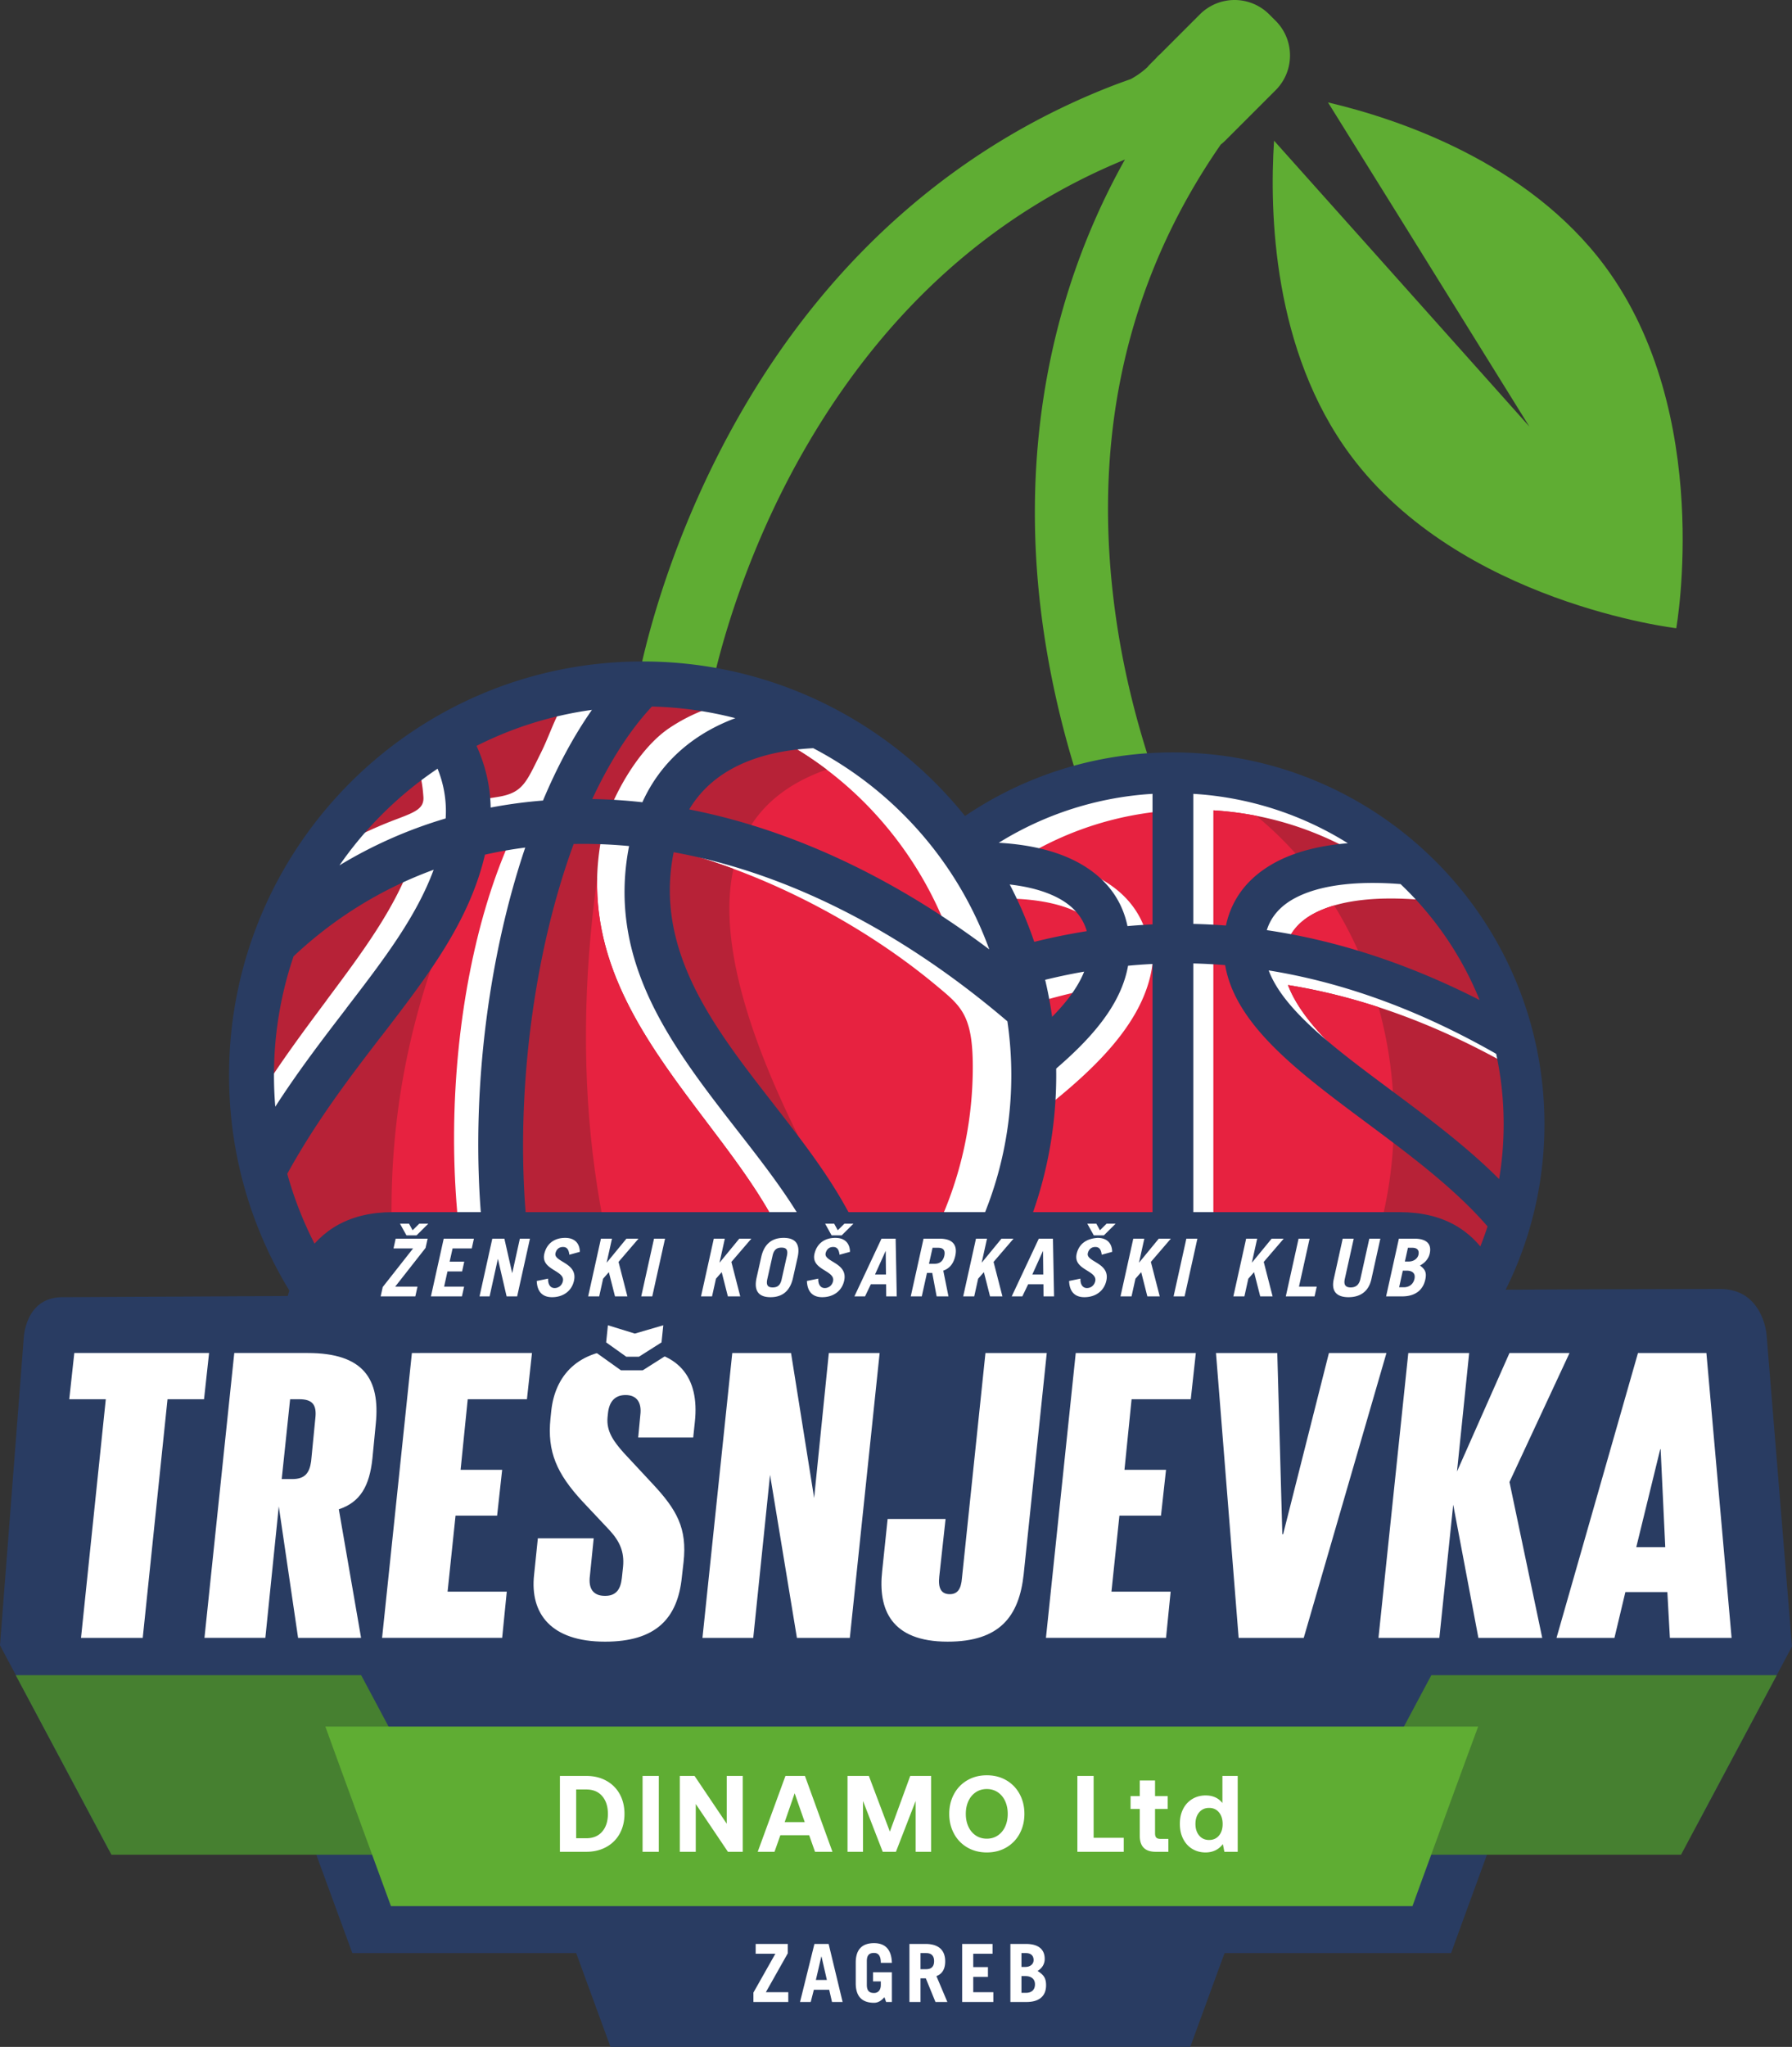
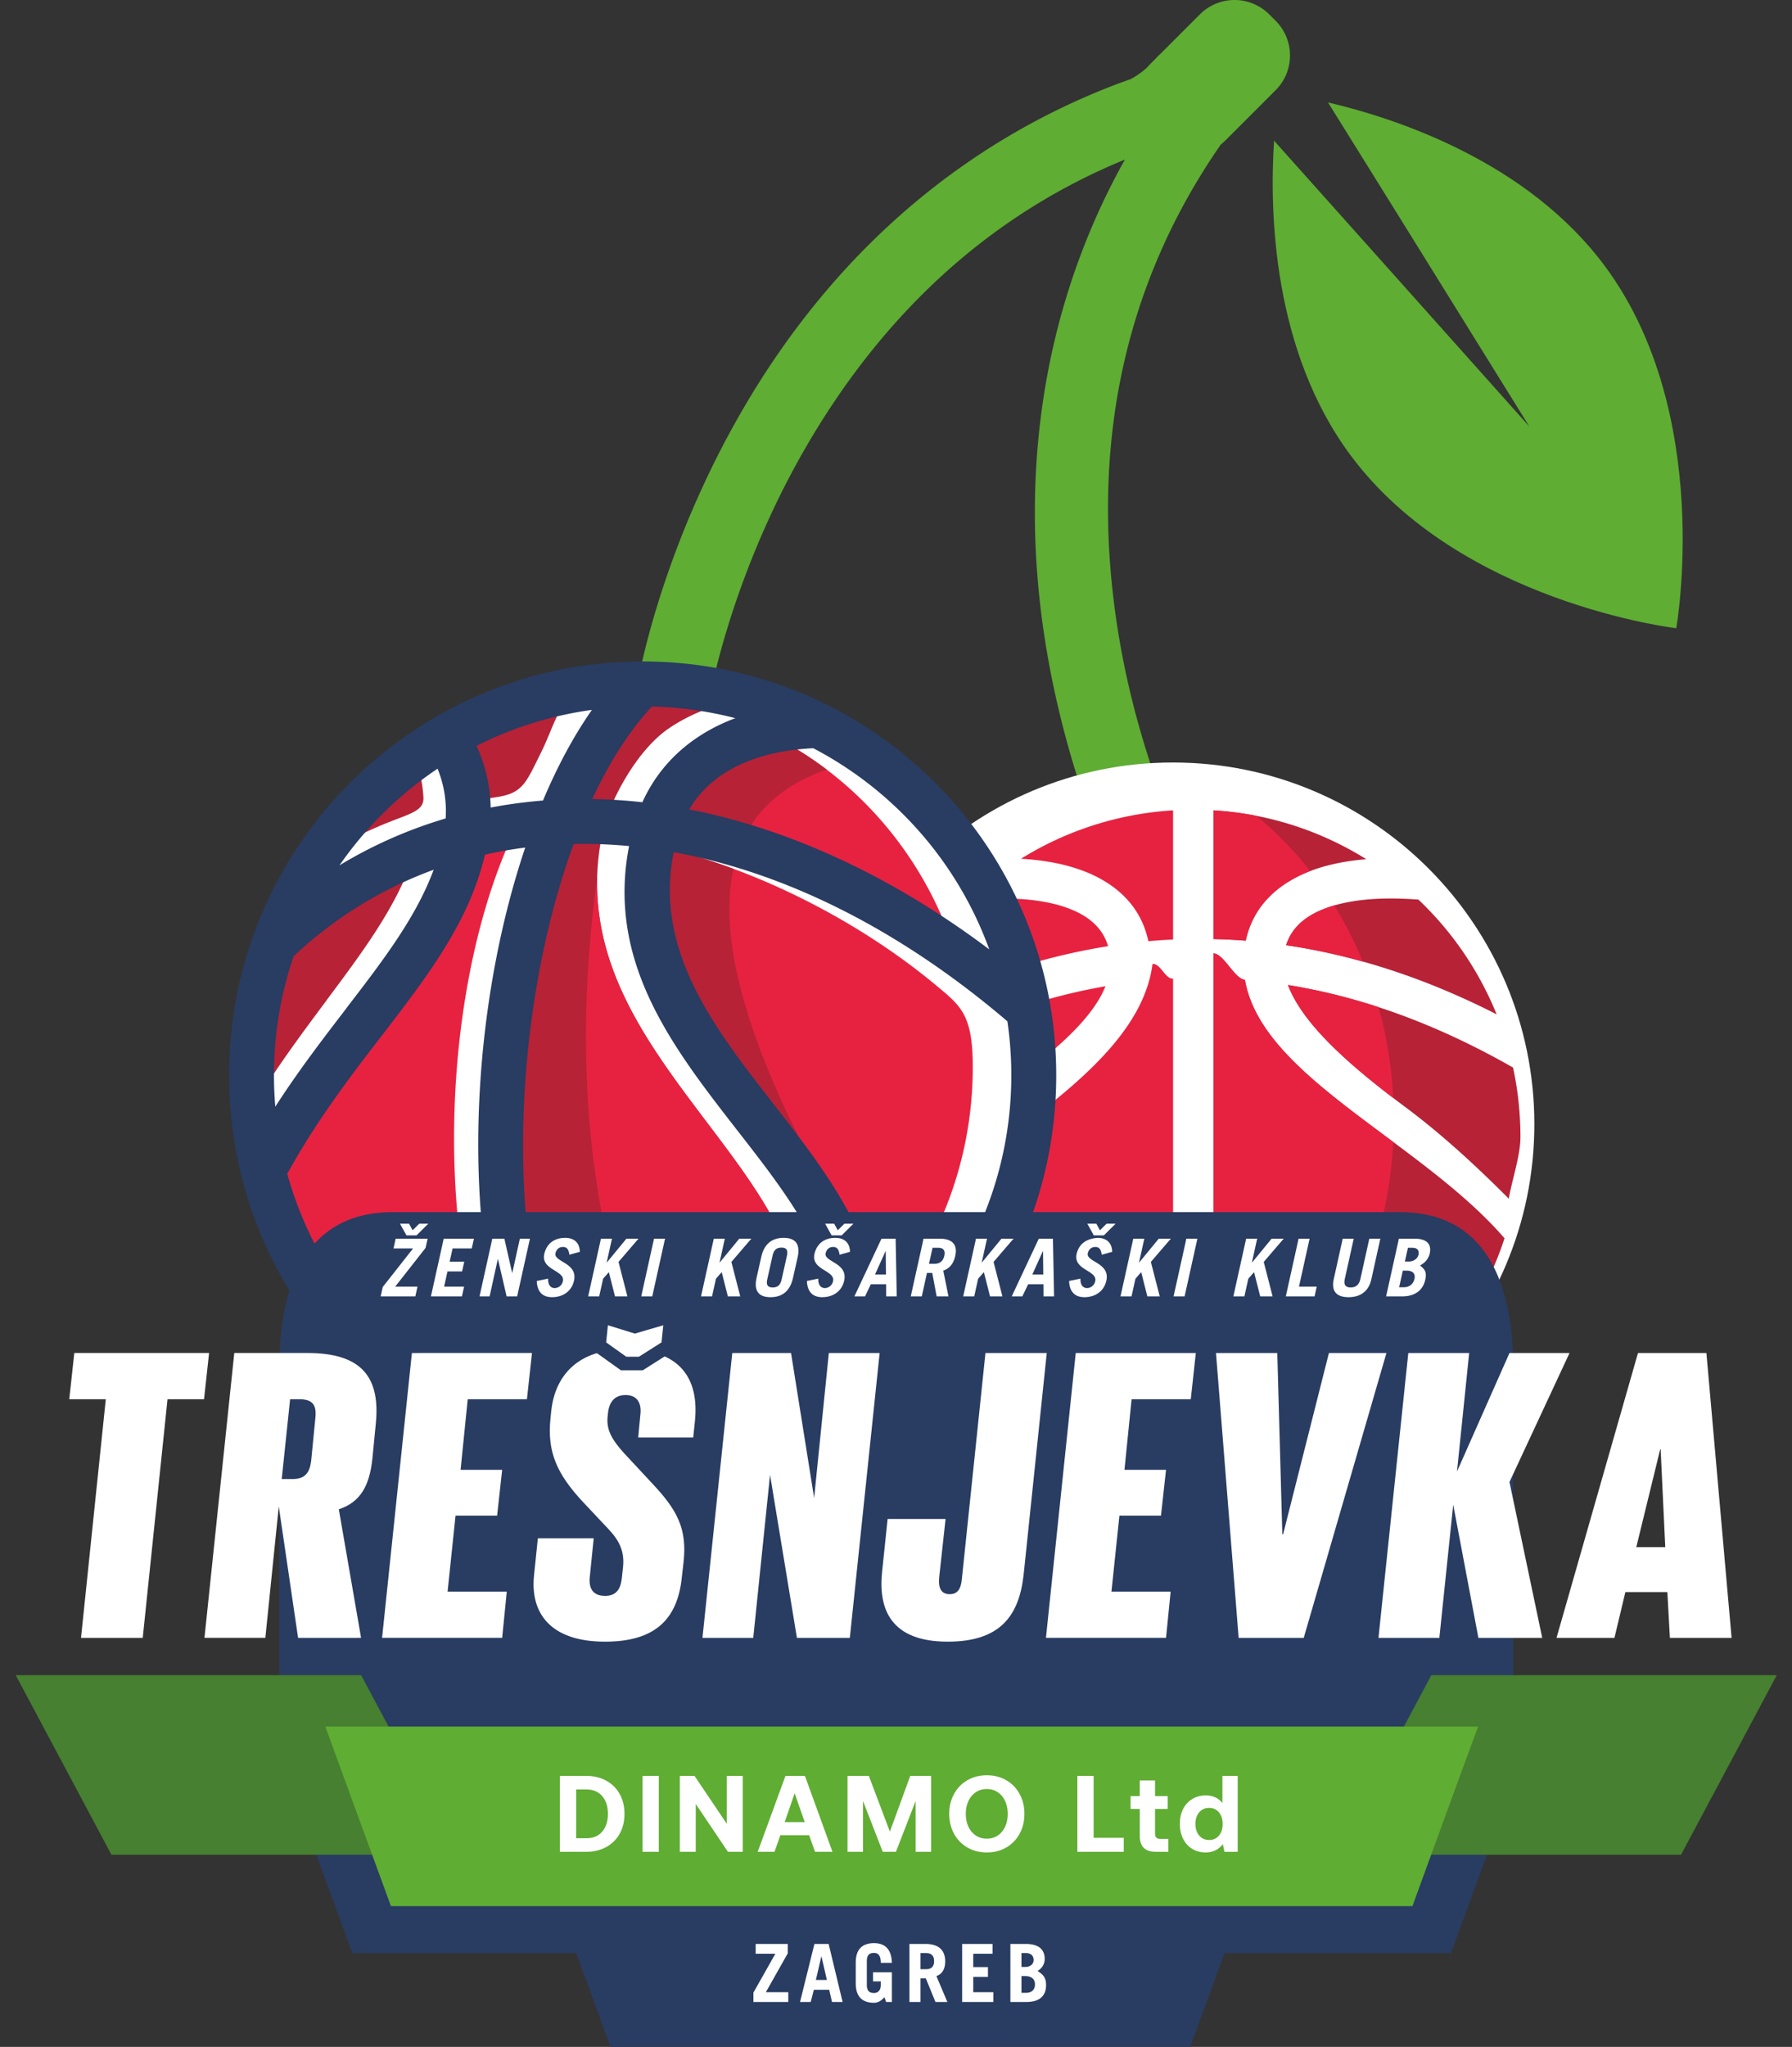
<svg xmlns="http://www.w3.org/2000/svg" xml:space="preserve" viewBox="0 0 327.159 373.463">
  <rect x="0" y="0" width="327.159" height="373.463" fill="#333333" stroke="none" />
  <path fill="#293c62" fill-rule="evenodd" d="M104.658 354.867h119.461a1731.095 1731.095 0 0 0-3.416 9.3c-1.13 3.097-2.27 6.196-3.392 9.296H111.455c-1.137-3.1-2.27-6.199-3.405-9.296-1.135-3.1-2.27-6.203-3.392-9.3" />
  <path fill="#5fad33" d="m232.89 3.798-1.176-1.177a8.946 8.946 0 0 0-12.654 0l-7.254 7.255a5.566 5.566 0 0 0-.727.726l-1.233 1.232c-.142.142-.26.299-.39.447a14.924 14.924 0 0 1-3.026 2.152c-1.006.359-2.015.715-3.008 1.096l-.062.01.015.007c-28.153 10.843-51.361 30.999-67.679 59.003-11.756 20.172-16.82 38.83-18.59 46.724a66.18 66.18 0 0 1 4.474 2.58 66.072 66.072 0 0 1 9-1.207c1.896-7.828 6.716-24.292 16.903-41.668 14.412-24.588 33.876-42.024 57.892-51.866-14.304 25.549-19.413 55.356-14.784 86.426 2.93 19.663 8.98 35.471 12.903 44.214.253-.004.502-.014.757-.014a66.23 66.23 0 0 1 7.924.479 64.978 64.978 0 0 1 4.816-3.297c-3.319-7-10.19-23.298-13.183-43.735-4.761-32.527 1.655-61.705 19.059-86.808.28-.22.55-.455.81-.712l9.214-9.212c3.493-3.493 3.493-9.16 0-12.655" />
  <path fill="#fff" d="M260.793 251.771c-11.942 11.94-28.438 19.326-46.659 19.326s-34.72-7.387-46.661-19.326c-11.942-11.944-19.327-28.44-19.327-46.66 0-18.22 7.385-34.718 19.327-46.662 11.941-11.939 28.44-19.327 46.661-19.327s34.717 7.388 46.659 19.327c11.941 11.944 19.328 28.442 19.328 46.661 0 18.221-7.387 34.717-19.328 46.661" />
  <path fill="#e72240" d="M201.818 179.942c-13.989 2.439-27.992 7.827-42 16.17l-.693.369c-.81 3.921-1.012 6.83-1.012 10.993 0 3.79.356 7.495 1.03 11.09 6.094-6.373 13.57-11.937 20.713-17.25 9.922-7.385 19.148-14.248 21.962-21.372m12.347-1.382c-1.472.072-2.284-2.816-3.754-2.678-1.582 12.34-13.913 22.202-26.18 31.328-8.185 6.09-16.826 12.518-22.825 19.866a59.733 59.733 0 0 0 14.205 22.635c9.998 10 23.527 16.47 38.554 17.384zm-4.518-6.833c1.503-.138 3.012-.236 4.518-.31v-23.564a59.418 59.418 0 0 0-27.771 8.832c5.624.322 10.413 1.482 14.164 3.468 4.861 2.576 8.013 6.443 9.09 11.574m-47.87 15.106c13.49-7.32 26.996-12.052 40.518-14.195-.741-2.582-2.52-4.582-5.164-5.98-3.737-1.981-9.104-2.889-15.725-2.696-1.512.04-3.116.144-4.815.316-.33.312-.658.635-.981.96a59.761 59.761 0 0 0-13.833 21.595" />
  <path fill="#b72237" d="M234.806 172.456c12.821 1.89 25.63 6.091 38.43 12.616a59.843 59.843 0 0 0-14.274-20.932 65.831 65.831 0 0 0-3.321-.178c-6.618-.194-11.984.714-15.726 2.696-2.58 1.368-4.336 3.305-5.109 5.798m41.427 22.328c-13.723-7.834-27.419-12.858-41.09-15.057 2.714 7.197 11.368 14.784 21.392 22.243 6.704 4.986 13.043 10.846 18.916 16.734.54-3.229 2.131-7.85 2.131-11.23 0-4.355-.467-8.602-1.35-12.69m-54.698 72.311c15.027-.913 28.553-7.384 38.553-17.384a59.73 59.73 0 0 0 14.588-23.781c-5.937-6.874-14.104-12.948-21.858-18.72-12.307-9.156-23.666-17.61-25.539-28.443-1.915-.153-3.83-4.768-5.744-4.81zm5.893-95.47c1.09-5.078 4.232-8.911 9.063-11.471 3.477-1.844 7.85-2.972 12.947-3.387a59.365 59.365 0 0 0-27.903-8.913v23.477c1.963.043 3.925.141 5.893.295" />
  <path fill="#e72240" d="M254.365 208.364c-1.273 24.833-14.263 46.125-32.83 56.94v-91.347c1.913.043 3.829 4.657 5.742 4.81 1.875 10.831 13.233 19.287 25.539 28.443zm-2.69-24.607a76.057 76.057 0 0 1 2.687 16.575c-9.084-6.927-16.704-13.935-19.218-20.604 5.508.886 11.014 2.229 16.532 4.029m-8.096-18.553a71.162 71.162 0 0 1 5.225 10.237 112.624 112.624 0 0 0-13.999-2.984c.774-2.493 2.53-4.432 5.108-5.799 1.09-.574 2.314-1.058 3.666-1.454m-16.152 6.422c1.088-5.078 4.232-8.912 9.062-11.473.85-.447 1.754-.855 2.707-1.223a64.601 64.601 0 0 0-9.85-10.084 60.3 60.3 0 0 0-7.813-.993v23.479c1.963.042 3.926.14 5.894.294" />
-   <path fill="#293c62" d="M262.096 253.072c-12.272 12.278-29.235 19.869-47.962 19.869-18.732 0-35.689-7.59-47.965-19.87-12.273-12.271-19.865-29.23-19.865-47.96 0-18.729 7.592-35.69 19.865-47.963 12.276-12.275 29.233-19.868 47.965-19.868 18.727 0 35.69 7.593 47.962 19.868 12.278 12.273 19.868 29.234 19.868 47.962 0 18.731-7.59 35.69-19.868 47.962M197.93 177.28c-14.146 2.461-28.298 7.91-42.457 16.341l-.703.368c-.818 3.966-1.02 6.912-1.02 11.12 0 3.827.358 7.575 1.04 11.208 6.16-6.44 13.716-12.064 20.938-17.44 10.03-7.457 19.353-14.397 22.202-21.597m12.48-1.399a98.25 98.25 0 0 0-4.464.322c-1.95 10.896-13.396 19.414-25.797 28.642-8.27 6.152-17.007 12.652-23.073 20.08a60.345 60.345 0 0 0 14.361 22.88c10.104 10.108 23.781 16.648 38.973 17.572zm62.74 16.398c-13.869-7.922-27.716-12.994-41.533-15.22 2.741 7.28 12.153 14.281 22.288 21.818 6.777 5.044 13.845 10.304 19.783 16.256.545-3.26.828-6.608.828-10.024 0-4.401-.472-8.694-1.366-12.83m-41.874-22.568c12.96 1.908 25.91 6.161 38.852 12.754a60.436 60.436 0 0 0-14.432-21.157 64.245 64.245 0 0 0-3.358-.187c-6.692-.19-12.117.724-15.897 2.73-2.61 1.38-4.383 3.34-5.165 5.86m-25.435-.739c1.521-.139 3.045-.239 4.57-.313v-23.818a59.947 59.947 0 0 0-28.075 8.93c5.685.318 10.528 1.493 14.318 3.502 4.912 2.607 8.102 6.514 9.187 11.699m-48.388 15.268c13.635-7.393 27.29-12.177 40.959-14.345-.752-2.612-2.55-4.631-5.22-6.044-3.778-2.006-9.206-2.92-15.898-2.73a68.824 68.824 0 0 0-4.866.322 60.436 60.436 0 0 0-14.975 22.797m66.363-15.372c1.1-5.133 4.28-9.004 9.162-11.595 3.515-1.862 7.934-3.006 13.091-3.42a60.012 60.012 0 0 0-28.212-9.012v23.732c1.984.043 3.97.144 5.959.295m-5.959 96.51c15.188-.925 28.865-7.465 38.973-17.573a60.337 60.337 0 0 0 14.747-24.038c-6.004-6.947-14.256-13.092-22.095-18.922-12.444-9.258-23.925-17.802-25.814-28.753-1.938-.159-3.876-.26-5.81-.307z" />
  <path fill="#fff" d="M117.324 268.054c-19.843 0-37.808-8.044-50.812-21.048-13.004-13.004-21.048-30.97-21.048-50.812 0-19.844 8.044-37.811 21.048-50.815 13.004-13.003 30.97-21.047 50.812-21.047 19.844 0 37.81 8.044 50.813 21.047 13.004 13.004 21.048 30.97 21.048 50.815 0 19.842-8.044 37.808-21.048 50.812-13.004 13.004-30.97 21.048-50.813 21.048" />
  <path fill="#b72237" d="M47.075 200.387c4.142-6.607 8.483-12.424 12.578-17.912l-.01-.007c6.52-8.737 12.387-16.597 15.512-25.309-9.153 3.441-17.54 8.735-24.837 15.787a68.988 68.988 0 0 0-3.479 21.716c0 1.93.08 3.837.236 5.725m11.375-44.029a78.92 78.92 0 0 1 13.98-6.908c3.444-1.298 5.02-1.958 4.869-4.065-.077-1.08-.195-2.165-.423-3.244a20.935 20.935 0 0 0-1.025-3.419 66.118 66.118 0 0 0-9.863 8.347 67.27 67.27 0 0 0-7.537 9.29M82.76 134.56a29.218 29.218 0 0 1 1.899 5.852c.372 1.783.576 4.072.612 5.88 1.922-.377 3.886-.59 5.833-.928 4.385-.764 4.99-2.68 7.63-7.976 1.689-3.389 2.547-6.54 4.493-9.4a63.619 63.619 0 0 0-20.467 6.571m31.103-7.182c-4 4.407-7.545 10.176-10.579 16.877 2.19.04 2.164 3.095 4.387 3.292.753.068 3.297-.876 4.055-.789 2.096-4.779 5.85-10.79 10.438-13.9a31.914 31.914 0 0 1 6.492-3.355 63.595 63.595 0 0 0-14.793-2.125" />
  <path fill="#e72240" d="M142.472 134.98c-6.734.356-12.019 2.037-15.95 4.702-2.57 1.74-4.769 5.658-6.238 8.194 17.454 3.514 35.782 10.182 53.404 23.813a67.592 67.592 0 0 0-15.24-24.62 65.792 65.792 0 0 0-15.976-12.088" />
  <path fill="#b72237" d="M142.472 134.98c-3.75.197-7.047.808-9.915 1.768-3.592 2.976-7.681 6.685-12.273 11.128 5.262 1.06 10.606 2.408 15.984 4.145 2.882-5.333 7.766-9.203 14.653-11.608a65.54 65.54 0 0 0-8.45-5.432" />
  <path fill="#e72240" d="M170.96 179.833c-15.509-12.927-35.878-22.627-53.237-25.873-3.517 17.9 7.168 32.021 17.604 45.812 4.53 5.984 9.015 11.91 12.488 18.182 3.088 5.575 5.756 11.346 7.773 16.89a83.002 83.002 0 0 1 2.442 7.834l.417-.424c11.83-12.18 19.15-29.008 19.15-47.592 0-9.5-2.165-11.104-6.637-14.829" />
  <path fill="#b72237" d="M133.897 158.519c-5.089-1.88-10.128-3.342-14.949-4.32-1.337 8.637-.519 16.782 2.45 24.432 2.758 5.777 6.546 11.252 10.53 16.62 3.808 4.205 8.415 8.228 13.824 12.064-10.43-21-14.38-37.264-11.855-48.796" />
  <path fill="#b72237" d="M148.151 237.696c-1.853-5.1-4.343-10.467-7.244-15.704-3.205-5.788-7.499-11.462-11.835-17.188-11.506-15.206-23.284-30.77-19.26-51.968l-.592-.056a83.173 83.173 0 0 0-9.234-.322c-4.53 12.694-7.474 27.662-8.534 42.711-1.826 25.932 1.951 51.816 12.835 66.307 14.145 1.761 27.345-1.311 40.11-7.73 7.007-3.524 5.838-10.369 3.754-16.05" />
  <path fill="#e72240" d="M148.151 237.696c-1.853-5.1-4.343-10.467-7.244-15.704-3.205-5.788-7.499-11.462-11.835-17.188-10.126-13.383-20.462-27.047-20.049-44.584l-.005-.003c-5.158 37.49-.56 71.103 13.8 100.841 7.381-1.257 14.545-3.776 21.578-7.312 7.008-3.524 5.84-10.369 3.755-16.05M93.45 259.153c-14.67-28.116-13.33-76.532-.395-105.66-2.416.32-6.457.37-8.797.913-2.821 12.288-10.077 22.01-18.299 33.027h-.014c-5.53 7.412-11.526 15.442-16.75 25.196 3.052 11.365 8.923 21.525 16.794 29.625 7.554 7.779 16.952 13.663 27.461 16.899" />
-   <path fill="#b72237" fill-rule="evenodd" d="M49.196 212.63a3602.633 3602.633 0 0 0 39.45-58.765c-17.846 33.38-21.774 68.744-11.785 106.09-15.633-20.144-24.856-35.92-27.665-47.326" />
  <path fill="#293c62" d="M183.915 186.344c-20.102-17.146-41.045-27.242-60.924-30.854-3.618 17.902 7.382 32.024 18.126 45.814 4.662 5.984 9.278 11.91 12.854 18.182 3.179 5.575 5.927 11.344 8.004 16.891a81.616 81.616 0 0 1 2.514 7.833l.429-.424c12.179-12.18 19.713-29.006 19.713-47.593 0-3.347-.245-6.635-.716-9.85m-35.445-49.83c-6.93.352-12.37 2.036-16.42 4.699-2.645 1.741-4.71 3.934-6.225 6.472 17.97 3.514 36.641 11.906 54.781 25.536a67.306 67.306 0 0 0-15.688-24.619 67.485 67.485 0 0 0-16.448-12.088m-29.452-7.604c-4.117 4.408-7.765 10.176-10.89 16.877a97.544 97.544 0 0 1 9.15.587c2.157-4.777 5.563-8.875 10.288-11.983 1.995-1.313 4.221-2.44 6.681-3.356a67.194 67.194 0 0 0-15.229-2.125m-32.019 7.181a28.557 28.557 0 0 1 1.952 5.854c.387 1.782.595 3.59.632 5.398a88.534 88.534 0 0 1 9.548-1.28c2.596-6.169 5.587-11.762 8.938-16.542a66.832 66.832 0 0 0-21.07 6.57m-25.026 21.8a82.53 82.53 0 0 1 19.389-8.56 20.403 20.403 0 0 0-.419-5.658 20.65 20.65 0 0 0-1.058-3.42 67.61 67.61 0 0 0-10.152 8.35 67.524 67.524 0 0 0-7.76 9.288m-11.714 44.028c4.267-6.608 8.735-12.424 12.951-17.91L63.2 184c6.713-8.738 12.754-16.598 15.971-25.31-9.424 3.442-18.058 8.735-25.572 15.787a67.25 67.25 0 0 0-3.58 21.716c0 1.93.082 3.839.24 5.725m47.747 58.767c-8.91-16.587-11.959-40.677-10.228-64.56 1.043-14.393 3.828-28.788 8.112-41.483a78.67 78.67 0 0 0-7.35 1.296c-2.905 12.29-10.373 22.011-18.838 33.027h-.015c-5.694 7.41-11.865 15.443-17.242 25.196 3.14 11.365 9.186 21.523 17.288 29.625a67.232 67.232 0 0 0 28.273 16.9m59.44-10.448c-.596-3.394-1.673-7.126-3.127-11.01-1.91-5.1-4.472-10.467-7.46-15.707-3.298-5.787-7.72-11.461-12.182-17.188-11.846-15.203-23.971-30.767-19.828-51.965l-.608-.056a88.16 88.16 0 0 0-9.508-.322c-4.667 12.694-7.695 27.662-8.786 42.711-1.878 25.933 2.008 51.815 13.214 66.307 2.677.324 5.4.492 8.165.492 15.033 0 28.916-4.93 40.12-13.262m-40.12 21.463c-20.85 0-39.728-8.453-53.392-22.116-13.664-13.665-22.116-32.541-22.116-53.392 0-20.85 8.452-39.728 22.116-53.392 13.664-13.664 32.541-22.115 53.392-22.115 20.85 0 39.725 8.454 53.39 22.115 13.665 13.664 22.115 32.543 22.115 53.392 0 20.85-8.45 39.727-22.114 53.392-13.666 13.663-32.542 22.116-53.391 22.116" />
  <path fill="#293c62" d="M276.09 327.244c.102-.965.173-1.943.173-2.945v-74.596c0-15.692-5.014-28.54-20.71-28.54H71.697c-15.7 0-20.709 12.844-20.709 28.54v74.596c0 1.002.07 1.98.173 2.945z" />
  <path fill="#293c62" fill-rule="evenodd" d="M51.442 321.115H277.82a3687.79 3687.79 0 0 0-6.474 17.622c-2.138 5.87-4.3 11.743-6.428 17.616H64.324c-2.155-5.873-4.303-11.746-6.454-17.616a5421.9 5421.9 0 0 1-6.428-17.622" />
  <path fill="#5fad33" d="M293.01 48.566c-14.078-18.97-37.75-26.876-50.562-29.88l12.964 20.825 23.797 38.316-30.04-33.625L232.6 25.67c-.847 13.049-.241 38.28 13.965 57.393 19.995 26.948 59.462 31.56 59.462 31.56s6.965-39.093-13.016-66.057" />
-   <path fill="#293c62" fill-rule="evenodd" d="M4.321 244.283 0 300.196l19.91 37.394 31.105-5.258.554-.489.432.49h35.767v-.906l1.028.905h15.784l.681-.608.271.608h61.997l.348-9.861v9.861h20.904l.352-1.708v1.708h25.492l.991-.872v.872l94.276.47 17.267-32.395-4.648-56.924s-.612-8.305-8.488-8.305c-35.751 0-298.528 1.5-302.619 1.5-6.91 0-7.083 7.605-7.083 7.605" />
  <path fill="#468030" fill-rule="evenodd" d="M2.871 305.642h63.064l17.477 32.764H20.346zm321.509 0h-63.065l-17.477 32.764h63.063z" />
  <path fill="#5fad33" fill-rule="evenodd" d="M59.4 315.026h210.462a3352.39 3352.39 0 0 0-6.019 16.384c-1.988 5.456-3.998 10.917-5.976 16.377H71.377c-2.004-5.46-4-10.921-6-16.377-2-5.46-4-10.928-5.976-16.384" />
  <path fill="#fff" d="M13.564 246.865H38.17l-.92 8.433h-6.668l-4.524 43.538H14.79l4.524-43.538h-6.67Zm39.786 22.997c2.298 0 3.14-1.074 3.449-3.22l.766-7.818c.306-2.53-.537-3.526-2.914-3.526h-1.686l-1.533 14.564Zm-2.454 4.983-2.452 23.99H37.328l5.443-51.97h13.413c10.117 0 13.261 4.676 12.417 12.955l-.61 6.285c-.538 5.059-2.224 7.973-6.134 9.275l4.063 23.456H54.421Zm24.302-27.98H97.12l-.92 8.433H85.39l-1.301 12.876h7.588l-.92 8.356h-7.59l-1.454 13.875H92.52l-.842 8.43H69.755Zm22.307 40.474.69-6.668h10.194l-.69 6.82c-.306 2.3.537 3.68 2.76 3.68 2.069 0 2.835-1.227 3.067-3.22l.23-2.146c.229-2.605-.538-4.521-2.53-6.668l-4.905-5.212c-4.677-5.06-6.44-9.046-5.825-15.101l.152-1.457c.69-6.284 4.753-11.19 13.566-11.19 9.812 0 13.492 5.212 12.65 13.184l-.307 2.912h-10.043l.384-4.062c.307-2.378-.69-3.68-2.684-3.68-1.916 0-2.988 1.15-3.217 3.297l-.079.767c-.23 2.529 1.075 4.368 2.99 6.514l5.212 5.596c4.448 4.752 6.362 8.126 5.673 14.334l-.307 2.682c-.766 7.667-4.83 11.806-14.026 11.806-9.888 0-13.722-5.135-12.955-12.188m36.183-40.474h10.73l4.217 26.447 2.683-26.447h9.276l-5.443 51.97h-9.659l-4.906-29.74-3.067 29.74h-9.273zm27.368 39.783.996-9.505h10.579l-1.15 10.501c-.229 2.071.306 3.22 1.916 3.22 1.456 0 2.071-.996 2.223-2.912l4.292-41.086h11.192l-4.216 40.396c-.843 7.665-4.37 12.265-13.873 12.265-10.426 0-12.726-5.979-11.959-12.879m35.34-39.783h21.923l-.922 8.433H206.59l-1.3 12.876h7.587l-.92 8.356h-7.59l-1.454 13.875h10.807l-.843 8.43h-21.923Zm25.604 0h11.191l.92 33.039h.152l8.355-33.039h10.503l-15.1 51.97h-11.883Zm43.31 27.672-2.53 24.3h-11.115l5.444-51.972h11.113l-2.221 21.617 9.58-21.617h10.962l-10.962 23.533 5.98 28.439h-11.654zm33.423 7.743h5.29l-.844-17.86h-.076Zm.308-35.415h12.493l4.599 51.97h-11.267l-.461-8.354h-7.664l-1.995 8.355h-10.577z" />
  <path fill="#293c62" d="m113.36 250.018-5.976-4.261.716-6.99 7.825 2.413 8.615-2.515-.752 7.27-6.442 4.083Z" />
  <path fill="#fff" d="m116.639 247.545 4.133-2.62.324-3.124-5.195 1.517-4.916-1.517-.321 3.124 3.676 2.62Zm-42.432-22.143-1.182-2.13h1.648l.656 1.196 1.21-1.196h1.65l-2.145 2.13Zm-1.97.598h5.835l-.379 1.692-5.544 7.06h4.07l-.394 1.78h-6.33l.378-1.708 5.544-7.045h-3.573zm6.436 10.532L81.007 226h5.514l-.393 1.78h-3.501l-.54 2.421h2.669l-.393 1.78h-2.67l-.613 2.771h3.648l-.395 1.78Zm8.873 0L89.879 226h2.204l1.415 6.244h.03L94.911 226h1.84l-2.336 10.532H92.49l-1.576-6.797h-.03l-1.5 6.797Zm16.399-7.6c-.116-.992-.466-1.415-1.166-1.415-.715 0-1.21.437-1.37 1.152-.352 1.59 4.127 1.707 3.383 5.004-.395 1.81-1.897 3.005-4.012 3.005-1.633 0-2.713-.89-2.787-2.96l2.072-.425c-.044 1.27.583 1.721 1.182 1.721.7 0 1.341-.466 1.517-1.253.437-1.984-4.041-2.013-3.399-4.96.408-1.81 1.736-2.947 3.822-2.947 1.794 0 2.654 1.064 2.67 2.552zm3.432 7.6L109.71 226h2.014l-.963 4.347h.03l3.574-4.347h2.203l-3.647 4.245 1.619 6.287h-2.262l-1.124-4.42-1.049 1.196-.715 3.224Zm9.69 0L119.4 226h2.013l-2.333 10.532Zm10.916 0L130.316 226h2.013l-.962 4.347h.029L134.97 226h2.202l-3.646 4.245 1.618 6.287h-2.261l-1.124-4.42-1.05 1.196-.714 3.224Zm12.095-3.122c-.248 1.167.19 1.488.992 1.488.803 0 1.387-.321 1.635-1.488l.961-4.288c.248-1.168-.19-1.489-.99-1.489-.803 0-1.387.321-1.635 1.49Zm-1.108-4.026c.568-2.596 2.144-3.53 4.099-3.53s3.121.934 2.553 3.53l-.846 3.764c-.57 2.596-2.144 3.53-4.1 3.53-1.954 0-3.122-.934-2.552-3.53zm12.855-3.982-1.181-2.13h1.648l.656 1.196 1.21-1.196h1.65l-2.146 2.13Zm1.444 3.53c-.116-.992-.467-1.416-1.167-1.416-.714 0-1.21.44-1.37 1.154-.35 1.59 4.126 1.706 3.384 5.002-.395 1.81-1.898 3.006-4.012 3.006-1.634 0-2.714-.89-2.787-2.962l2.072-.422c-.044 1.27.583 1.721 1.181 1.721.7 0 1.342-.467 1.518-1.255.437-1.984-4.04-2.013-3.399-4.96.408-1.809 1.736-2.946 3.821-2.946 1.795 0 2.655 1.065 2.67 2.553zm6.481 3.603h1.998l-.044-4.26h-.03Zm-3.765 3.998L160.931 226h2.582l.204 10.532h-1.925l-.015-2.22h-2.786l-1.066 2.22zm13.615-5.953h1.036c.89 0 1.53-.437 1.765-1.458.219-1.022-.219-1.46-1.11-1.46h-1.035Zm1.4 5.952-.803-4.288h-.961l-.95 4.288h-2.013L168.608 226h2.917c2.421 0 3.312 1.167 2.873 3.15-.292 1.314-.962 2.262-2.188 2.685l.948 4.697zm4.847 0L178.18 226h2.013l-.962 4.347h.029l3.575-4.347h2.202l-3.646 4.245 1.618 6.287h-2.261l-1.124-4.42-1.05 1.196-.714 3.224Zm12.621-3.997h1.999l-.044-4.26h-.03Zm-3.764 3.998L189.65 226h2.582l.204 10.532h-1.925l-.015-2.22h-2.786l-1.066 2.22zm14.986-11.131-1.182-2.13h1.648l.656 1.196 1.21-1.196h1.65l-2.145 2.13Zm1.444 3.53c-.116-.992-.467-1.416-1.167-1.416-.715 0-1.21.44-1.37 1.154-.351 1.59 4.126 1.706 3.383 5.002-.394 1.81-1.897 3.006-4.012 3.006-1.633 0-2.713-.89-2.786-2.962l2.072-.422c-.044 1.27.582 1.721 1.18 1.721.7 0 1.342-.467 1.518-1.255.438-1.984-4.04-2.013-3.398-4.96.408-1.809 1.736-2.8 3.82-2.946 1.796 0 2.656 1.065 2.67 2.553zm3.431 7.6L206.9 226h2.013l-.963 4.347h.03l3.574-4.347h2.203l-3.647 4.245 1.619 6.287h-2.261l-1.124-4.42-1.05 1.196-.714 3.224Zm9.69 0L216.588 226h2.015l-2.335 10.532Zm10.915 0L227.505 226h2.013l-.962 4.347h.029L232.16 226h2.202l-3.646 4.245 1.618 6.287h-2.261l-1.124-4.42-1.05 1.196-.714 3.224Zm9.574 0L237.077 226h2.013l-1.94 8.752h3.239l-.395 1.78ZM247.145 226l-1.633 7.367c-.219 1.007.103 1.532 1.079 1.532.977 0 1.546-.525 1.765-1.532l1.635-7.367h2.013l-1.635 7.382c-.51 2.318-2.1 3.296-4.172 3.296-2.072 0-3.209-.978-2.698-3.296l1.633-7.382Zm9.34 4.172h.7c.904 0 1.619-.525 1.78-1.24.16-.773-.174-1.27-1.124-1.27h-.801Zm-1.05 4.697h.846c1.05 0 1.75-.613 1.954-1.532.22-1.006-.38-1.502-1.428-1.502h-.702zM255.39 226h2.83c2.159 0 3.195.904 2.8 2.713-.204.92-.83 1.678-1.78 2.188.95.7 1.255 1.284.964 2.596-.468 2.087-2.072 3.035-4.201 3.035h-2.947zM137.96 354.682h5.867v1.701l-4.005 7.1h4.093v1.79h-6.366v-1.717l4.005-7.085h-3.595Zm10.99 6.571h2.01l-.983-4.282h-.03Zm-2.89 4.02 2.626-10.592h2.596l2.552 10.592h-1.936l-.513-2.23h-2.802l-.572 2.23zm15.406-.88c-.543.616-1.13 1.026-1.892 1.026-1.967 0-3.344-.938-3.344-3.549v-3.784c0-2.612 1.377-3.55 3.344-3.55 2.068 0 3.182 1.187 3.256 3.593h-2.024c0-1.364-.5-1.804-1.232-1.804-.807 0-1.32.322-1.32 1.496v4.313c0 1.173.513 1.496 1.32 1.496.762 0 1.232-.557 1.232-1.467v-.645h-1.423v-1.673h3.447v5.428h-1.056Zm6.59-5.105h1.041c.895 0 1.438-.44 1.438-1.467 0-1.026-.543-1.466-1.438-1.466h-1.04Zm2.728 5.985-1.76-4.313h-.968v4.313h-2.024v-10.592h2.933c2.435 0 3.594 1.175 3.594 3.17 0 1.32-.47 2.273-1.599 2.698l1.996 4.724zm4.874 0v-10.59h5.546v1.789h-3.522v2.434h2.684v1.79h-2.684v2.788h3.668v1.789Zm10.829-1.673h.85c1.057 0 1.614-.616 1.614-1.54 0-1.012-.704-1.51-1.76-1.51h-.704Zm0-4.722h.704c.91 0 1.51-.528 1.51-1.248 0-.778-.454-1.276-1.407-1.276h-.807Zm-2.024-4.196h2.846c2.172 0 3.418.909 3.418 2.728 0 .925-.456 1.688-1.305 2.201 1.115.704 1.555 1.29 1.555 2.61 0 2.098-1.408 3.051-3.551 3.051h-2.963zm-74.518-20.5c.692-.81 1.038-1.89 1.038-3.234 0-1.345-.346-2.422-1.038-3.233-.692-.81-1.666-1.216-2.918-1.216h-1.838v8.899h1.838c1.252 0 2.226-.406 2.918-1.216m-2.918-10.155c1.386 0 2.608.293 3.668.88a6.1 6.1 0 0 1 2.454 2.452c.573 1.048.86 2.244.86 3.59 0 1.343-.287 2.54-.86 3.589a6.1 6.1 0 0 1-2.454 2.452c-1.06.586-2.282.88-3.668.88h-4.805v-13.843Zm13.251 13.843h-2.966v-13.843h2.966zm3.836-13.843h2.69l5.873 8.721v-8.721h2.926v13.843h-2.709l-5.872-8.72v8.72h-2.908Zm22.802 8.424-1.839-5.26-1.82 5.26Zm-3.52-8.424h3.56l5.023 13.843h-3.184l-1.068-3.025h-5.26l-1.068 3.025h-3.066zm15.228 0 3.836 10.165 3.719-10.165h3.816v13.843h-2.828v-9.275l-3.6 9.275h-2.412l-3.6-9.275v9.275h-2.826v-13.843Zm19.519 10.867c.58.39 1.252.583 2.018.583.75 0 1.417-.194 1.997-.583.58-.39 1.028-.927 1.344-1.612.316-.685.475-1.464.475-2.333 0-.87-.159-1.648-.475-2.334-.316-.686-.764-1.222-1.344-1.612-.58-.388-1.247-.582-1.997-.582-.766 0-1.438.194-2.018.582-.58.39-1.028.926-1.345 1.612-.316.686-.475 1.463-.475 2.334 0 .87.159 1.648.475 2.333.317.685.765 1.223 1.345 1.612m5.578 2.185c-1.043.607-2.23.91-3.56.91-1.332 0-2.519-.303-3.56-.91a6.35 6.35 0 0 1-2.432-2.52c-.582-1.076-.871-2.278-.871-3.61 0-1.332.29-2.535.87-3.61a6.35 6.35 0 0 1 2.433-2.52c1.041-.608 2.228-.91 3.56-.91 1.33 0 2.517.302 3.56.91a6.359 6.359 0 0 1 2.432 2.52c.58 1.075.869 2.278.869 3.61 0 1.332-.29 2.534-.87 3.61a6.359 6.359 0 0 1-2.431 2.52m12.972-13.052h2.967v11.292h5.497v2.55h-8.464Zm9.711 6.032v-2.354h1.681v-2.848h2.788v2.848h2.314v2.354h-2.314v4.45c0 .355.076.612.227.771.152.157.407.236.761.236h1.444v2.353h-2.313c-1.939 0-2.907-.968-2.907-2.906v-4.904Zm16.809 2.748c0-.884-.224-1.594-.672-2.136-.448-.54-1.05-.81-1.8-.81s-1.355.27-1.81.81c-.454.542-.682 1.247-.682 2.116 0 .871.228 1.576.683 2.116.454.542 1.058.811 1.81.811.75 0 1.351-.267 1.8-.8.447-.535.671-1.236.671-2.107m2.75 5.063h-2.434l-.276-1.404c-.779 1.015-1.833 1.523-3.164 1.523-.897 0-1.701-.215-2.413-.643-.712-.428-1.268-1.039-1.67-1.83-.404-.791-.604-1.707-.604-2.749 0-1.028.2-1.933.603-2.718a4.43 4.43 0 0 1 1.68-1.82c.72-.428 1.527-.643 2.423-.643 1.318 0 2.341.463 3.065 1.385v-4.944h2.79z" />
</svg>